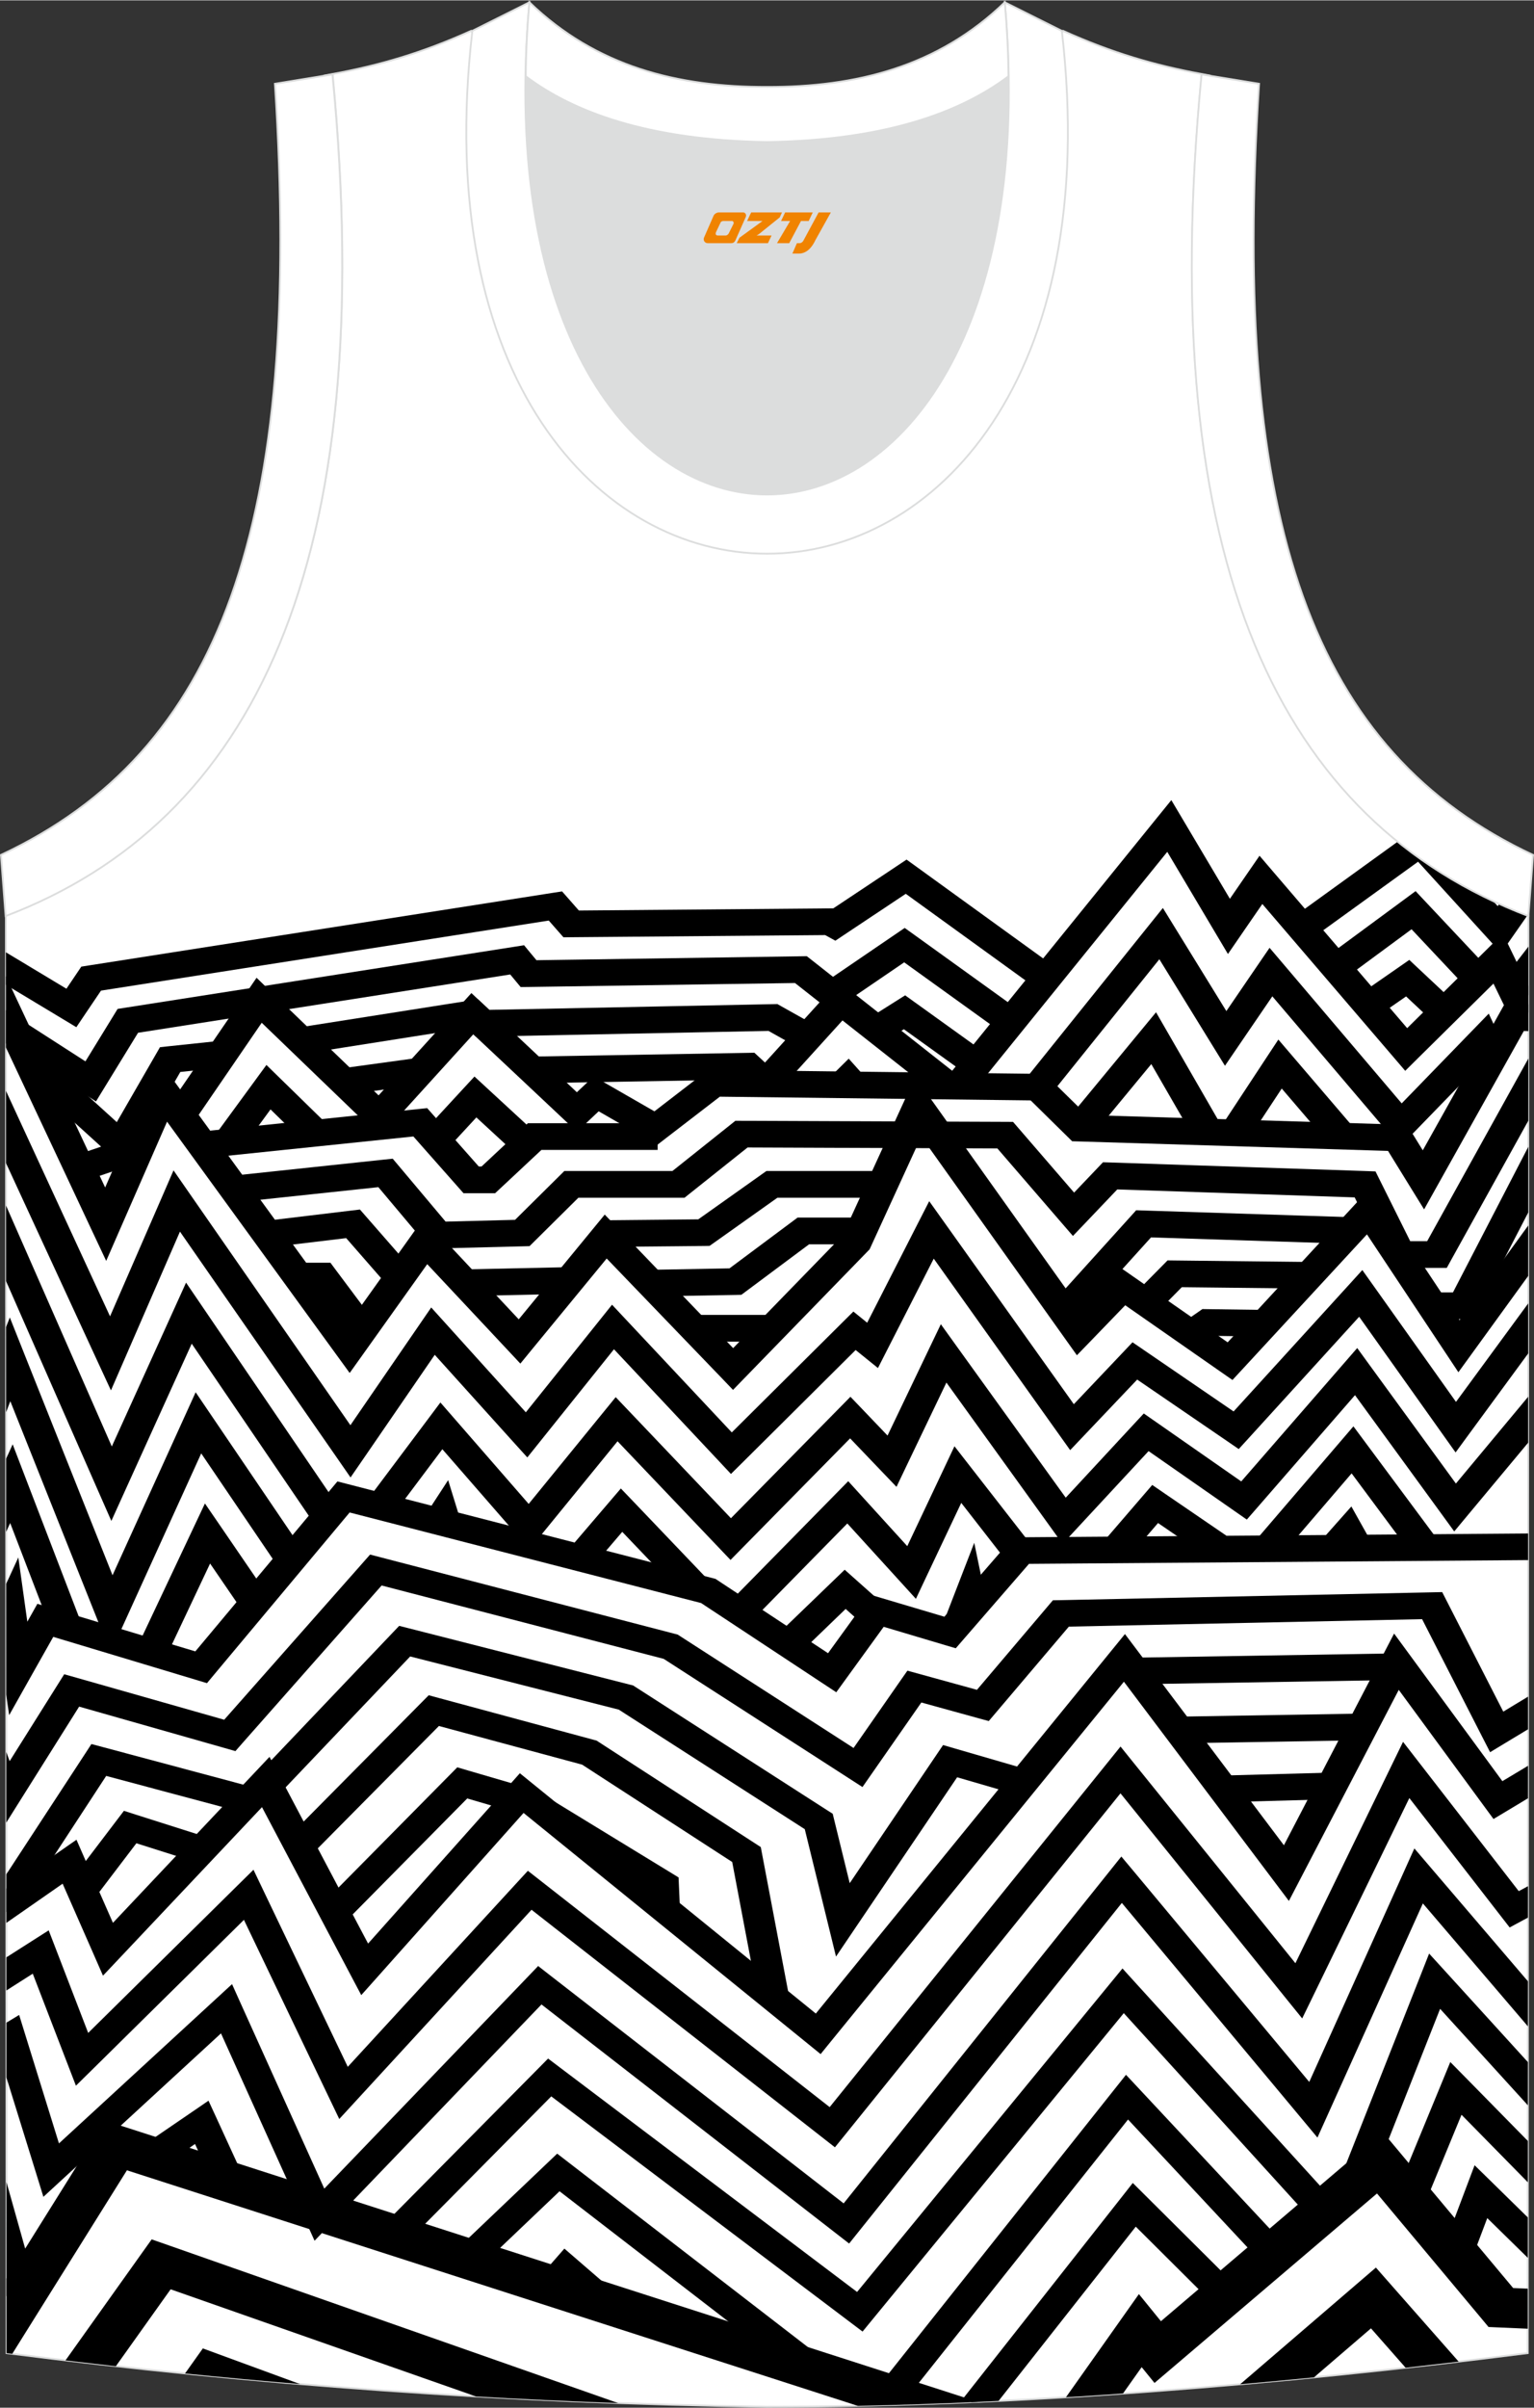
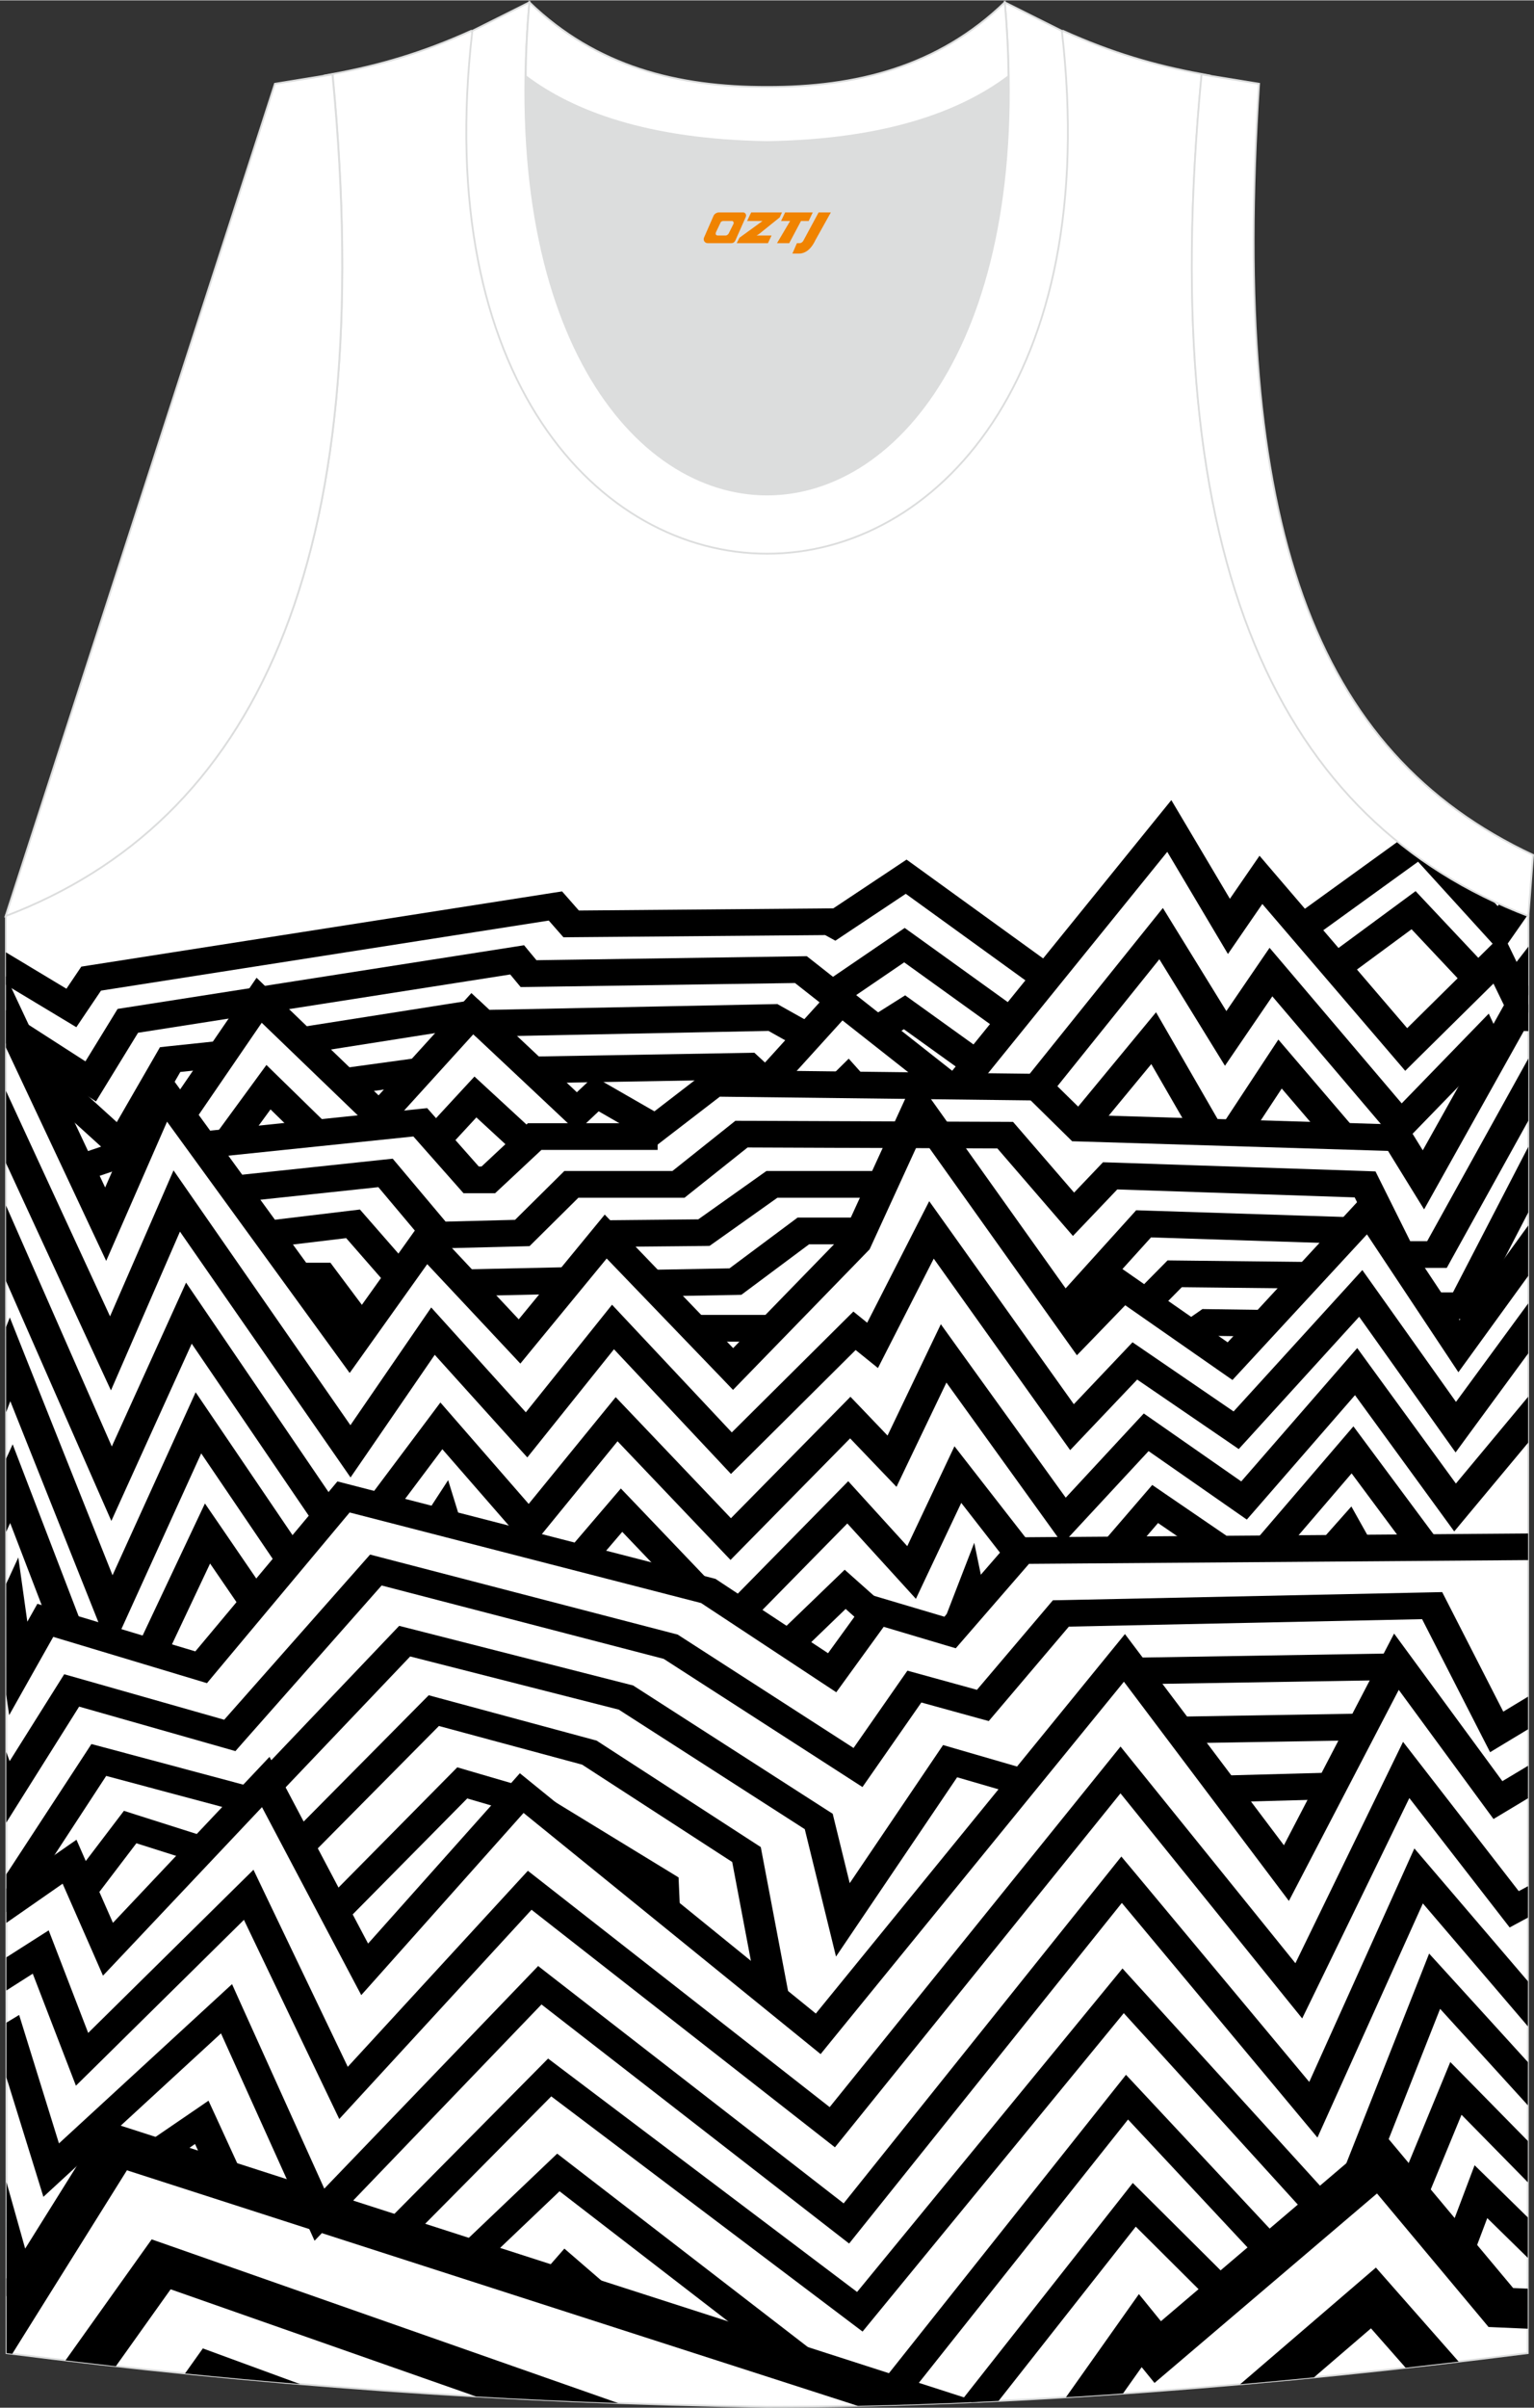
<svg xmlns="http://www.w3.org/2000/svg" version="1.1" id="图层_1" x="0px" y="0px" width="338.7px" height="531.5px" viewBox="0 0 339.02 531.85" enable-background="new 0 0 339.02 531.85" xml:space="preserve">
  <rect x="0" y="0" width="339.02" height="531.85" fill="#333333" stroke="none" />
  <g>
    <path fill-rule="evenodd" clip-rule="evenodd" fill="#FFFFFF" stroke="#DCDDDD" stroke-width="0.4" stroke-miterlimit="22.926" d="   M169.51,531.65c-57.38-0.83-113.32-4.88-168.06-11.86L1.3,202.19c54.54-20.78,82.66-77.27,72.2-185.91h-0.02   c10.56-1.98,19.6-4.58,30.64-9.54c8.72,14.71,36.39,24.14,65.42,24.56c29.03-0.42,56.7-9.85,65.41-24.56   c11.06,4.96,20.09,7.56,30.65,9.54h-0.02c-10.47,108.64,17.66,165.12,72.2,185.91l-0.14,317.6   C283.33,526.72,224.21,531.65,169.51,531.65L169.51,531.65z" />
    <g>
      <g>
        <polygon fill-rule="evenodd" clip-rule="evenodd" points="1.3,210.31 14.68,218.36 17.18,214.65 17.97,213.48 19.54,213.23      122.15,197.18 124.22,196.86 125.49,198.3 127.93,201.08 183.32,200.61 184.17,200.6 198.18,191.28 200.35,189.83 202.47,191.36      233.5,213.81 229.1,218.31 200.18,197.39 186.52,206.48 184.62,207.75 182.59,206.63 182.36,206.51 126.26,206.98 124.53,207      123.49,205.82 121.28,203.3 22.32,218.78 18.74,224.08 16.87,226.86 13.82,225.02 1.31,217.49    " />
        <polygon fill-rule="evenodd" clip-rule="evenodd" points="208.87,238.42 255.6,180.72 258.87,176.69 261.47,181.07      271.81,198.49 275.72,192.81 278.36,188.98 281.43,192.57 310.99,227.07 328.51,209.76 332.14,206.17 334.27,210.56      337.77,217.79 337.77,223.6 333.84,225 330.06,217.22 313.36,233.72 310.56,236.5 308.01,233.52 278.98,199.64 274.54,206.09      271.38,210.69 268.55,205.93 257.97,188.12 214.51,241.79    " />
        <path fill-rule="evenodd" clip-rule="evenodd" d="M285.6,202.71l23.37-16.89c6.35,5.13,13.3,9.44,20.83,12.98l1.2,1.31l0.41-0.58     c2.02,0.91,4.08,1.78,6.19,2.58l-3.28,4.69l-2.57,3.67l-3.07-3.37l-15.28-16.8L290,207.21L285.6,202.71z" />
        <polygon fill-rule="evenodd" clip-rule="evenodd" points="1.31,223.1 18.88,234.41 25.22,224.08 25.99,222.82 27.65,222.56      113.69,209.09 115.82,208.75 117.08,210.28 118.56,212.06 176.95,211.19 178.3,211.17 179.31,211.96 186.25,217.43      212.28,237.94 207.67,242.28 181.63,221.77 175.7,217.1 116.87,217.97 115.07,217.99 114.02,216.73 112.76,215.21 30.51,228.09      23.08,240.21 21.21,243.26 17.99,241.19 1.31,230.46    " />
        <polygon fill-rule="evenodd" clip-rule="evenodd" points="221.2,227.91 199.83,212.53 186.07,221.91 181.81,217.29      197.75,206.42 199.94,204.93 202.09,206.47 225.6,223.39    " />
        <polygon fill-rule="evenodd" clip-rule="evenodd" points="1.31,215.6 2.29,217.7 10.62,235.42 11.53,237.36 20.82,257.12      23.24,262.27 32.94,240.08 35.38,234.5 39.06,239.56 42.81,244.71 77.23,292.05 91.12,272.57 93.66,269 96.71,272.26      114.64,291.4 131.06,271.41 133.65,268.26 136.51,271.23 156.39,291.9 162.03,297.76 186.21,272.89 199.74,243.37 202.26,237.87      205.86,242.91 238.85,289.25 245.58,282.29 247.74,280.06 250.37,281.89 271.32,296.48 299.88,265.56 303.03,262.15      305.54,265.94 322.57,291.59 337.75,270.66 337.74,281.81 325.35,298.9 322.31,303.09 319.46,298.79 302.1,272.63 274.53,302.48      272.38,304.8 269.69,302.93 248.68,288.29 241.06,296.18 238,299.34 235.5,295.83 203.6,251.03 192.39,275.49 192.18,275.94      191.82,276.31 164.65,304.26 162,306.99 159.38,304.25 151.11,295.66 134.08,277.96 117.62,297.98 115,301.18 112.15,298.13      94.42,279.21 80.18,299.19 77.28,303.25 74.34,299.21 36.99,247.83 36.92,247.73 26.56,271.42 23.47,278.49 20.17,271.48      14.46,259.31 5.17,239.55 4.26,237.61 1.31,231.34    " />
        <polygon fill-rule="evenodd" clip-rule="evenodd" points="37.45,244.05 54.32,219.42 56.7,215.94 59.82,218.95 83.67,241.92      101.7,222.06 104.18,219.32 106.92,221.89 120.13,234.31 127.49,241.23 129.22,239.6 131.21,237.72 133.66,239.14 144.63,245.45      155.52,237.06 156.52,236.29 157.84,236.31 227.58,237.14 253.79,204.51 257,200.52 259.64,204.81 271.03,223.3 277.93,213.19      280.58,209.32 283.65,212.93 309.78,243.69 325.34,227.65 329.02,223.86 331.15,228.45 332.7,231.77 329.07,233.02      312.23,250.36 309.43,253.26 306.84,250.21 281.19,220.04 273.83,230.82 270.72,235.38 267.84,230.71 256.22,211.85      232.17,241.78 231.14,243.07 229.32,243.05 159.09,242.21 147.21,251.35 145.23,252.88 143.03,251.61 132.31,245.44      130.04,247.58 127.52,249.96 124.98,247.58 115.09,238.28 104.6,228.43 86.54,248.32 84.02,251.1 81.29,248.47 57.84,225.88      43.36,247.03    " />
        <polygon fill-rule="evenodd" clip-rule="evenodd" points="9.95,233.44 25.81,247.83 34.53,232.71 35.35,231.28 37.18,231.08      48.72,229.86 49.55,235.72 39.85,236.75 29.78,254.22 27.59,258.01 24.22,254.95 4.99,237.5    " />
        <polygon fill-rule="evenodd" clip-rule="evenodd" points="65.92,226.94 103.78,220.98 105.63,220.68 106.92,221.89      108.13,223.03 170.76,221.77 171.81,221.75 172.69,222.25 180.22,226.47 176.49,231.41 169.84,227.68 106.73,228.94      105.19,228.97 104.14,227.99 103.15,227.06 67.15,232.73    " />
        <polygon fill-rule="evenodd" clip-rule="evenodd" points="75.38,235.97 92.35,233.64 93.42,239.46 76.45,241.78    " />
        <polygon fill-rule="evenodd" clip-rule="evenodd" points="31.94,256.33 18.28,260.96 15.78,255.47 29.45,250.84    " />
        <polygon fill-rule="evenodd" clip-rule="evenodd" points="44.29,249.94 92.48,244.94 94.41,244.74 95.61,246.1 98.74,249.64      105.81,257.63 106.43,257.63 115.64,249.02 116.67,248.07 118.17,248.07 145.34,248.07 145.34,253.97 119.66,253.97      110.45,262.58 109.42,263.54 107.93,263.54 104.13,263.54 102.44,263.54 101.4,262.36 93.3,253.2 91.36,251 45.1,255.8    " />
        <polygon fill-rule="evenodd" clip-rule="evenodd" points="113.86,254.7 105.28,246.79 99,253.59 93.63,249.92 102.38,240.44      104.86,237.76 107.58,240.27 118.88,250.69    " />
        <polygon fill-rule="evenodd" clip-rule="evenodd" points="47.54,250.7 56.44,238.54 58.88,235.2 61.91,238.16 72.31,248.32      67.15,252.22 59.79,245.02 53.34,253.84    " />
        <polygon fill-rule="evenodd" clip-rule="evenodd" points="167,241.4 166.58,241.02 163.79,238.44 117.68,239.24 117.54,233.35      165.18,232.53 166.72,232.5 167.76,233.46 171.6,237 172.02,237.38    " />
        <polygon fill-rule="evenodd" clip-rule="evenodd" points="188.47,222.85 172,241.01 166.6,237.39 183.07,219.23    " />
        <polygon fill-rule="evenodd" clip-rule="evenodd" points="191.8,225.02 197.87,221.19 200.04,219.82 202.1,221.3 218.02,232.74      213.62,237.27 199.76,227.31 195.86,229.77    " />
        <polygon fill-rule="evenodd" clip-rule="evenodd" points="231.93,238.17 240.16,246.26 308.99,248.37 310.97,248.43      311.9,249.94 314.44,254.06 331.56,223.45 332.52,221.73 334.71,221.77 337.77,221.83 337.77,227.72 336.77,227.7 317.67,261.85      314.73,267.11 311.55,261.96 306.76,254.19 238.43,252.1 236.95,252.06 235.98,251.1 226.78,242.05    " />
-         <polygon fill-rule="evenodd" clip-rule="evenodd" points="300.28,219.75 308.96,213.73 311.46,211.99 313.63,214.03      321.64,221.54 316.59,225.54 310.75,220.06 304.58,224.34    " />
        <polygon fill-rule="evenodd" clip-rule="evenodd" points="292.81,211.57 310.18,198.77 312.85,196.8 315.07,199.16      329.29,214.28 323.95,217.97 311.96,205.22 297.27,216.05    " />
        <polygon fill-rule="evenodd" clip-rule="evenodd" points="331.62,217.02 337.78,209.06 337.77,219.71 337.33,220.27    " />
        <polygon fill-rule="evenodd" clip-rule="evenodd" points="235.76,247.45 252.17,227.58 255.49,223.56 258.04,227.98 270,248.72      263.86,251.33 254.44,235.01 241.34,250.87    " />
        <polygon fill-rule="evenodd" clip-rule="evenodd" points="269.9,248.76 279.91,233.55 282.52,229.59 285.66,233.26      299.29,249.19 293.76,252.67 283.27,240.41 275.86,251.66    " />
        <polygon fill-rule="evenodd" clip-rule="evenodd" points="1.32,240.93 3.25,245.11 24.32,290.74 35.86,264.23 38.35,258.49      42,263.75 77.44,314.79 92.74,292.51 95.3,288.78 98.4,292.21 116.21,311.94 132.66,291.42 135.26,288.17 138.15,291.25      161.73,316.38 186.26,292 188.6,289.68 191.2,291.78 191.65,292.15 202.72,270.46 205.36,265.3 208.79,270.11 237.32,310.15      248.15,298.73 250.29,296.47 252.94,298.28 272.63,311.75 298.04,283.86 301.08,280.51 303.66,284.14 321.78,309.64      337.74,287.88 337.74,298.93 324.63,316.79 321.69,320.81 318.81,316.76 300.38,290.83 275.9,317.72 273.76,320.06      271.07,318.21 251.32,304.71 239.57,317.08 236.51,320.3 233.99,316.76 206.36,277.99 195.98,298.33 194.03,302.16 190.49,299.3      189.1,298.18 164.23,322.9 161.54,325.56 158.97,322.81 135.69,298.01 119.19,318.6 116.54,321.91 113.66,318.73 96.08,299.24      80.41,322.06 77.47,326.33 74.52,322.07 39.77,272.02 27.63,299.95 24.52,307.1 21.24,300.01 1.33,256.89    " />
        <polygon fill-rule="evenodd" clip-rule="evenodd" points="183.68,237.66 184.82,236.53 187.57,233.81 190.12,236.66      191.16,237.82 188.73,239.43 190,240.38 188.86,241.52 187.32,240.37 185.74,241.42 184.7,240.26 186,239.39    " />
        <polygon fill-rule="evenodd" clip-rule="evenodd" points="51.2,259.69 84.79,256.12 86.79,255.91 87.98,257.32 98.48,269.81      113.83,269.42 123.68,259.66 124.72,258.63 126.27,258.63 148.61,258.63 161.54,248.32 162.53,247.53 163.89,247.54      222.17,247.77 223.89,247.78 224.91,248.96 237.38,263.4 242.69,257.83 243.76,256.7 245.46,256.75 301.81,258.64 303.99,258.72      304.84,260.43 311.66,274.13 315.41,274.13 337.77,233.78 337.76,247.52 320.67,278.35 319.74,280.04 317.57,280.04      309.41,280.04 307.15,280.04 306.25,278.24 299.39,264.46 246.92,262.7 239.91,270.06 237.12,272.98 234.5,269.95 220.43,253.65      165.22,253.43 152.28,263.74 151.28,264.54 149.95,264.54 127.82,264.54 118.02,274.25 117.03,275.23 115.52,275.27      96.85,275.74 95.04,275.78 93.98,274.53 83.62,262.2 52.04,265.56    " />
        <polygon fill-rule="evenodd" clip-rule="evenodd" points="58.56,269.66 77.56,267.38 79.55,267.14 80.77,268.54 91.08,280.34      85.6,283.87 76.51,273.46 59.5,275.5    " />
        <polygon fill-rule="evenodd" clip-rule="evenodd" points="102.59,280.37 125.81,279.87 125.97,285.76 102.75,286.26    " />
        <polygon fill-rule="evenodd" clip-rule="evenodd" points="133.84,269.51 154.32,269.31 168.42,259.31 169.38,258.63      170.59,258.63 195.36,258.63 195.36,264.54 171.8,264.54 157.74,274.52 156.82,275.17 155.6,275.19 133.89,275.4    " />
        <polygon fill-rule="evenodd" clip-rule="evenodd" points="143.7,280.46 161.22,280.14 175.29,269.65 176.27,268.92      177.53,268.92 191.1,268.92 191.1,274.83 178.8,274.83 164.77,285.29 163.84,285.98 162.6,286.01 143.83,286.34    " />
        <polygon fill-rule="evenodd" clip-rule="evenodd" points="232.47,287.92 250.03,268.49 251.1,267.3 252.86,267.36 298.63,268.84      298.39,274.72 254.38,273.3 237.89,291.54    " />
        <polygon fill-rule="evenodd" clip-rule="evenodd" points="250.69,285.82 256.99,279.44 258.03,278.38 259.65,278.4      289.41,278.73 289.33,284.61 261.18,284.3 255.92,289.63    " />
        <polygon fill-rule="evenodd" clip-rule="evenodd" points="261.1,292.35 264.78,289.8 265.74,289.13 266.98,289.15 279.23,289.32      279.12,295.21 268.12,295.05 265.39,296.94    " />
        <polygon fill-rule="evenodd" clip-rule="evenodd" points="316.51,285.45 321.11,285.45 337.76,253.28 337.75,267.78      326.46,289.6 325.55,291.35 323.33,291.35 316.51,291.35    " />
        <polygon fill-rule="evenodd" clip-rule="evenodd" points="1.33,266.26 4.42,273.29 24.71,319.49 38.55,288.96 41.12,283.29      44.7,288.55 75.37,333.62 69.47,336.6 42.37,296.78 27.85,328.79 24.61,335.94 21.45,328.76 1.34,282.96    " />
        <polygon fill-rule="evenodd" clip-rule="evenodd" points="1.34,293.12 2.17,290.98 5.47,299.28 24.87,347.94 40.66,313.19      43.24,307.51 46.82,312.79 67.26,342.93 61.33,345.88 44.47,321.02 27.85,357.58 24.44,365.08 21.41,357.47 2.28,309.49      1.35,311.91    " />
        <polygon fill-rule="evenodd" clip-rule="evenodd" points="1.36,322.18 2.8,319.01 5.78,326.78 18.05,358.73 11.53,360.57      2.25,336.4 1.36,338.34    " />
        <polygon fill-rule="evenodd" clip-rule="evenodd" points="1.37,349.82 4.05,344 5.67,355.57 6.04,358.2 6.93,356.62 8.26,354.25      11.14,355.12 34.28,362.09 43.17,364.76 73.14,328.92 74.57,327.21 76.9,327.81 157.51,348.58 158.11,348.73 158.61,349.06      183,365.16 190.92,354.23 192.36,352.24 194.94,353.01 208.71,357.1 222.92,340.73 223.93,339.56 225.64,339.55 337.72,338.71      337.72,344.59 227.41,345.42 212.72,362.35 211.23,364.07 208.86,363.37 195.3,359.33 186.82,371.03 184.82,373.79      181.83,371.82 154.95,354.08 77.27,334.07 47.23,369.99 45.74,371.78 43.33,371.05 32.03,367.65 11.77,361.55 7.11,369.81      2.02,378.86 1.38,374.3    " />
        <polygon fill-rule="evenodd" clip-rule="evenodd" points="30.49,363.44 42.68,337.61 45.29,332.08 48.82,337.23 59.3,352.55      53.4,355.53 46.43,345.35 36.85,365.65    " />
        <polygon fill-rule="evenodd" clip-rule="evenodd" points="81.29,331.17 94.66,313.34 97.33,309.77 100.28,313.16 116.84,332.18      133.47,311.78 136.07,308.59 138.93,311.59 161.54,335.34 185.3,311.2 187.95,308.51 190.56,311.23 196.15,317.08 205.38,297.8      207.93,292.48 211.45,297.38 235.53,330.8 250.62,314.52 252.78,312.2 255.47,314.07 274.32,327.21 296.96,301.18 299.95,297.74      302.6,301.39 321.76,327.68 337.73,308.5 337.73,318.65 324.36,334.69 321.39,338.26 318.68,334.53 299.46,308.15 277.69,333.19      275.55,335.64 272.78,333.71 253.84,320.51 237.86,337.74 234.83,341.01 232.27,337.45 209.16,305.37 200.3,323.86      198.13,328.41 194.49,324.61 187.88,317.7 164.11,341.85 161.45,344.56 158.84,341.82 136.48,318.34 119.73,338.88      117.02,342.21 114.19,338.96 97.76,320.09 87.06,334.36    " />
        <polygon fill-rule="evenodd" clip-rule="evenodd" points="94.02,334.63 94.91,333.27 99.04,326.93 101.21,333.96 101.75,335.69      100.51,335.97 100.89,336.16 100.01,337.52 97.98,336.54 95.12,337.19 94.59,335.46 95.38,335.29    " />
        <polygon fill-rule="evenodd" clip-rule="evenodd" points="125.55,342.4 134.6,331.82 137.21,328.77 140.01,331.69 156.37,348.82      151.09,352.56 137.52,338.35 131.08,345.88    " />
        <polygon fill-rule="evenodd" clip-rule="evenodd" points="161.05,354.04 184.74,329.93 187.46,327.16 190.06,330.02      200.51,341.51 208.51,324.59 210.94,319.44 214.53,324.05 228.04,341.4 222.35,344.68 212.44,331.95 204.64,348.44      202.42,353.15 198.77,349.14 187.26,336.5 166.29,357.85    " />
        <polygon fill-rule="evenodd" clip-rule="evenodd" points="243.81,340.58 252.54,330.44 254.65,327.99 257.42,329.89      271.99,339.85 267.72,344.47 255.93,336.4 249.31,344.09    " />
        <polygon fill-rule="evenodd" clip-rule="evenodd" points="277.42,340.33 296.16,318.48 299.11,315.04 301.8,318.66      317.83,340.24 312.06,343.4 298.71,325.43 282.92,343.84    " />
        <polygon fill-rule="evenodd" clip-rule="evenodd" points="292.73,339.42 295.27,336.56 298.66,332.74 301.08,337.07      302.68,339.92 299.87,341.09 298.17,342.99 297.05,342.26 296.5,342.49 295.98,341.55    " />
        <polygon fill-rule="evenodd" clip-rule="evenodd" points="171.98,360.89 184.22,349.09 186.68,346.72 189.25,349.01      195.67,354.72 190.73,358.8 186.89,355.38 177.1,364.82    " />
        <polygon fill-rule="evenodd" clip-rule="evenodd" points="209.03,357.01 211.05,351.78 215.31,340.77 217.68,352.2      218.16,354.53 217.14,354.69 215.52,358.85    " />
        <rect x="153.36" y="290.42" fill-rule="evenodd" clip-rule="evenodd" width="17.42" height="5.91" />
        <polygon fill-rule="evenodd" clip-rule="evenodd" points="66.75,278.9 71.16,278.9 73.03,278.9 74.04,280.26 82.1,291.04      76.33,294.23 69.29,284.81 66.75,284.81    " />
        <polygon fill-rule="evenodd" clip-rule="evenodd" points="1.39,386.98 2.13,389.01 12.82,371.99 14.19,369.81 16.92,370.58      49.55,379.86 80.34,345.01 81.79,343.37 84.06,343.96 149.21,360.9 149.76,361.04 150.27,361.37 188.64,386.1 199.14,371.02      200.54,369.02 203.13,369.73 215.91,373.25 231.69,354.65 232.69,353.47 234.37,353.44 316.43,351.71 318.73,351.66      319.65,353.46 332.23,378.07 337.7,374.76 337.7,381.97 332.74,384.96 329.32,387.03 327.63,383.74 314.29,357.64 236.22,359.29      219.98,378.43 218.52,380.15 216.17,379.51 203.62,376.05 192.56,391.93 190.61,394.73 187.57,392.77 146.68,366.41 84.34,350.2      53.51,385.1 52.03,386.79 49.72,386.13 17.49,376.96 4.29,397.96 1.39,402.58    " />
        <polygon fill-rule="evenodd" clip-rule="evenodd" points="1.4,417.17 13.21,408.94 16.9,406.37 18.57,410.19 24.96,424.73      56.07,391.76 59.56,388.06 61.85,392.4 81.35,429.31 112.58,394.28 114.89,391.68 117.65,393.92 180.3,444.77 245.7,364.51      248.62,360.93 251.38,364.59 253.71,367.69 283.75,407.59 305.49,365.84 308.1,360.82 311.51,365.47 332.03,393.43 337.7,390.03      337.69,397.21 333.01,400.03 330.07,401.79 328.15,399.18 309.13,373.26 287.43,414.94 284.85,419.89 281.43,415.35      248.39,371.46 183.63,450.93 181.36,453.73 178.48,451.39 115.71,400.45 83.32,436.8 79.84,440.7 77.47,436.22 57.9,399.17      26.52,432.42 22.76,436.4 20.66,431.6 13.84,416.08 1.4,424.74    " />
        <polygon fill-rule="evenodd" clip-rule="evenodd" points="250.63,366.15 307.98,365.21 308.09,371.09 250.73,372.03    " />
        <polygon fill-rule="evenodd" clip-rule="evenodd" points="260.44,379.18 301.06,378.5 301.17,384.39 260.55,385.07    " />
        <polygon fill-rule="evenodd" clip-rule="evenodd" points="270.19,392.19 294.22,391.54 294.44,397.42 270.4,398.08    " />
        <polygon fill-rule="evenodd" clip-rule="evenodd" points="225.01,396.49 211.53,392.57 189.24,425.55 184.76,432.18      182.92,424.67 177.86,404.04 136.76,377.63 90.65,365.88 61.77,396.22 56.46,392.48 86.78,360.63 88.22,359.12 90.4,359.67      139.3,372.13 139.91,372.28 140.39,372.59 182.99,399.97 184.03,400.63 184.3,401.73 187.79,415.97 207.01,387.54 208.42,385.45      211.06,386.22 227.19,390.9    " />
        <polygon fill-rule="evenodd" clip-rule="evenodd" points="53.96,400.42 23.47,392.27 3.27,423.18 1.4,422.29 1.4,414      18.85,387.31 20.2,385.23 22.84,385.93 55.97,394.79    " />
        <polygon fill-rule="evenodd" clip-rule="evenodd" points="15.27,415.92 25.89,401.95 27.39,399.98 29.94,400.8 45.77,405.83      43.41,411.36 30.14,407.15 21.01,419.15    " />
        <polygon fill-rule="evenodd" clip-rule="evenodd" points="63.61,405.89 93.27,375.94 94.75,374.45 96.89,375.03 131.26,384.31      131.83,384.46 132.31,384.77 167.05,407.29 168.14,408 168.36,409.18 174.35,440.77 167.58,441.72 161.82,411.29 128.65,389.78      97,381.24 68.82,409.7    " />
        <polygon fill-rule="evenodd" clip-rule="evenodd" points="71.31,420.48 99.54,391.91 101.06,390.37 103.26,391.02 115.28,394.53      113.08,400.12 103.26,397.25 76.54,424.29    " />
        <polygon fill-rule="evenodd" clip-rule="evenodd" points="143.43,421.78 143.25,417.82 118.59,402.75 122.56,397.95      148.6,413.86 149.97,414.7 150.03,416.16 150.27,421.57    " />
        <polygon fill-rule="evenodd" clip-rule="evenodd" points="1.41,432.35 6.96,428.81 10.76,426.39 12.25,430.25 19.49,449.05      52.37,416.6 56.02,413 58.13,417.42 76.86,456.54 114.38,415.71 116.66,413.23 119.37,415.35 183.36,465.44 244.82,389.28      247.64,385.78 250.45,389.27 286.29,433.65 307.61,389.82 310.08,384.74 313.62,389.31 335.65,417.73 337.69,416.64      337.68,423.58 336.46,424.23 333.64,425.75 331.8,423.38 311.47,397.16 290.21,440.88 287.79,445.85 284.22,441.44      247.63,396.12 186.76,471.56 184.52,474.32 181.63,472.06 117.47,421.84 78.6,464.13 74.98,468.07 72.75,463.42 53.91,424.07      20.73,456.82 16.78,460.71 14.89,455.81 7.24,435.96 1.41,439.67    " />
        <polygon fill-rule="evenodd" clip-rule="evenodd" points="1.42,446.78 4.23,445.08 5.5,449.18 13.03,473.46 47.55,441.7      51.28,438.27 53.25,442.65 71.67,483.45 116.66,436.64 118.93,434.27 121.59,436.34 186.45,486.71 245.06,413.53 247.82,410.08      250.67,413.48 289.35,459.88 310.33,413.3 312.58,408.29 316.28,412.62 337.68,437.65 337.67,447.6 336.8,446.58 314.46,420.44      293.45,467.09 291.16,472.17 287.47,467.74 247.93,420.33 189.87,492.82 187.66,495.58 184.76,493.33 119.67,442.76      73.24,491.09 69.52,494.96 67.4,490.27 48.84,449.15 13.82,481.37 9.59,485.26 8,480.11 1.42,458.9    " />
        <polygon fill-rule="evenodd" clip-rule="evenodd" points="1.43,482 8.43,506.9 1.77,508.28 1.44,507.11    " />
        <polygon fill-rule="evenodd" clip-rule="evenodd" points="30.03,474.99 42.46,466.5 46.08,464.02 47.79,467.73 54.81,483.04      48.43,485.19 43.1,473.59 34.3,479.61    " />
        <polygon fill-rule="evenodd" clip-rule="evenodd" points="81.8,494.44 118.88,456.99 121.13,454.71 123.73,456.68 189.42,506.28      245.41,438.05 248.07,434.81 250.91,437.94 295.63,487.1 290.23,490.73 248.36,444.68 192.83,512.35 190.63,515.03      187.77,512.87 121.83,463.07 87,498.25    " />
        <polygon fill-rule="evenodd" clip-rule="evenodd" points="297.32,478.42 313.81,436.68 315.84,431.52 319.75,435.81      337.67,455.5 337.66,465.04 318.27,443.73 303.82,480.32    " />
        <polygon fill-rule="evenodd" clip-rule="evenodd" points="308.55,484.52 318.53,460.32 320.52,455.48 324.38,459.4      337.66,472.92 337.66,482.05 323,467.13 315.02,486.49    " />
        <polygon fill-rule="evenodd" clip-rule="evenodd" points="318.46,497.97 324.03,483.21 325.89,478.28 329.87,482.18      337.65,489.81 337.65,498.74 328.69,489.96 324.98,499.79    " />
        <polygon fill-rule="evenodd" clip-rule="evenodd" points="98.53,499.16 120.85,477.9 123.14,475.72 125.68,477.68 182.85,521.78      178.29,526.17 123.66,484.03 103.63,503.11    " />
        <polygon fill-rule="evenodd" clip-rule="evenodd" points="117.84,504.59 122.35,499.42 124.73,496.7 127.52,499.11      139.53,509.49 134.67,513.65 125.45,505.67 123.32,508.12    " />
        <polygon fill-rule="evenodd" clip-rule="evenodd" points="194.98,526.09 246.24,461.58 248.85,458.3 251.75,461.4 284.45,496.4      279.12,500.1 249.3,468.18 200.64,529.41    " />
        <path fill-rule="evenodd" clip-rule="evenodd" d="M212.99,529.64l34.86-44.26l2.5-3.18l2.92,2.9l20.66,20.56l-5.18,3.85     l-17.74-17.66l-30.32,38.5c-2,0.1-4,0.19-6,0.28L212.99,529.64z" />
      </g>
      <path fill-rule="evenodd" clip-rule="evenodd" d="M1.44,503.3l19.67-31.48l2.12-3.39l4.2,1.35l188.72,60.79    c-8.91,0.4-17.77,0.69-26.55,0.88L28.05,479.4L5.03,516.23l-2.32,3.72l-1.26-0.16L1.44,503.3L1.44,503.3z M235.58,529.54    l12.04-17.02l4.08-5.77l4.51,5.55l0.36,0.44l44.77-38.13l4.28-3.64l3.51,4.2l25.28,30.24l3.23,0.14v8.85l-6.21-0.27l-2.46-0.11    l-1.44-1.73l-23.21-27.77l-44.83,38.17l-4.34,3.69l-2.84-3.49l-4.12,5.82C243.99,529.01,239.78,529.29,235.58,529.54z" />
      <path fill-rule="evenodd" clip-rule="evenodd" d="M14.47,521.4l16.76-23.53l2.29-3.21l4.03,1.41l99.07,34.76    c-10.52-0.38-21-0.87-31.42-1.46l-67.49-23.68l-12.11,17C21.89,522.26,18.18,521.84,14.47,521.4L14.47,521.4z M274.08,526.67    l25.83-22.2l4.17-3.58l3.56,4.05l14.73,16.73c-3.89,0.46-7.8,0.91-11.72,1.35l-7.66-8.7l-12.6,10.83    C284.98,525.68,279.54,526.19,274.08,526.67z" />
      <path fill-rule="evenodd" clip-rule="evenodd" d="M40.89,524.29l1.62-2.28l2.32-3.26l4.08,1.5l17.4,6.38    C57.81,525.92,49.33,525.14,40.89,524.29z" />
    </g>
    <path fill-rule="evenodd" clip-rule="evenodd" fill="#FFFFFF" stroke="#DCDDDD" stroke-width="0.4" stroke-miterlimit="22.926" d="   M337.78,202.31c-54.56-20.79-82.7-77.29-72.23-185.95l12.71,2.07c-6.3,97.72,12.02,147.61,60.55,170.37L337.78,202.31z" />
-     <path fill-rule="evenodd" clip-rule="evenodd" fill="#FFFFFF" stroke="#DCDDDD" stroke-width="0.4" stroke-miterlimit="22.926" d="   M1.24,202.31c54.56-20.79,82.7-77.29,72.23-185.95l-12.71,2.07c6.3,97.72-12.02,147.61-60.55,170.37L1.24,202.31z" />
+     <path fill-rule="evenodd" clip-rule="evenodd" fill="#FFFFFF" stroke="#DCDDDD" stroke-width="0.4" stroke-miterlimit="22.926" d="   M1.24,202.31c54.56-20.79,82.7-77.29,72.23-185.95l-12.71,2.07L1.24,202.31z" />
    <path fill-rule="evenodd" clip-rule="evenodd" fill="#DCDDDD" d="M169.52,31.31c26.45-0.42,42.92-6.7,53.29-14.5   c0.02-0.06,0.03-0.12,0.05-0.18c1.15,124.08-107.81,124.08-106.67,0c0.02,0.06,0.03,0.12,0.05,0.18   C126.6,24.61,143.07,30.89,169.52,31.31L169.52,31.31z" />
    <path fill="none" stroke="#DCDDDD" stroke-width="0.4" stroke-miterlimit="22.926" d="M169.52,31.31   c26.45-0.42,42.92-6.7,53.29-14.5c0.02-0.06,0.03-0.12,0.05-0.18c1.15,124.08-107.81,124.08-106.67,0   c0.02,0.06,0.03,0.12,0.05,0.18C126.59,24.6,143.06,30.89,169.52,31.31L169.52,31.31z" />
    <path fill-rule="evenodd" clip-rule="evenodd" fill="#FFFFFF" stroke="#DCDDDD" stroke-width="0.4" stroke-miterlimit="22.926" d="   M117,0.43c-12.97,144.99,118.02,144.99,105.05,0l12.62,6.31c17.79,154.01-148.07,154.01-130.28,0L117,0.43z" />
    <path fill-rule="evenodd" clip-rule="evenodd" fill="#FFFFFF" stroke="#DCDDDD" stroke-width="0.4" stroke-miterlimit="22.926" d="   M117,0.43c14.82,14.3,32.92,18.75,52.53,18.7c19.6,0.05,37.71-4.4,52.53-18.7c0.5,5.62,0.77,11.02,0.82,16.19   c-0.02,0.06-0.03,0.13-0.05,0.19c-10.37,7.79-26.84,14.08-53.29,14.5c-26.45-0.42-42.92-6.7-53.29-14.5   c-0.02-0.06-0.03-0.13-0.05-0.19C116.23,11.44,116.5,6.05,117,0.43L117,0.43z" />
  </g>
  <g>
    <path fill="#F08300" d="M180.92,46.85l-3.4,6.3c-0.2,0.3-0.5,0.5-0.8,0.5h-0.6l-1,2.3h1.2c2,0.1,3.2-1.5,3.9-3L183.62,46.85h-2.5L180.92,46.85z" />
    <polygon fill="#F08300" points="173.72,46.85 ,179.62,46.85 ,178.72,48.75 ,177.02,48.75 ,174.42,53.65 ,171.72,53.65 ,174.62,48.75 ,172.62,48.75 ,173.52,46.85" />
    <polygon fill="#F08300" points="167.72,51.95 ,167.22,51.95 ,167.72,51.65 ,172.32,47.95 ,172.82,46.85 ,166.02,46.85 ,165.72,47.45 ,165.12,48.75 ,167.92,48.75 ,168.52,48.75 ,163.42,52.45    ,162.82,53.65 ,169.42,53.65 ,169.72,53.65 ,170.52,51.95" />
    <path fill="#F08300" d="M164.22,46.85H158.92C158.42,46.85,157.92,47.15,157.72,47.55L155.62,52.35C155.32,52.95,155.72,53.65,156.42,53.65h5.2c0.4,0,0.7-0.2,0.9-0.6L164.82,47.85C165.02,47.35,164.72,46.85,164.22,46.85z M162.12,49.35L161.02,51.55C160.82,51.85,160.52,51.95,160.42,51.95l-1.8,0C158.42,51.95,158.02,51.85,158.22,51.25l1-2.1c0.1-0.3,0.4-0.4,0.7-0.4h1.9   C162.02,48.75,162.22,49.05,162.12,49.35z" />
  </g>
</svg>